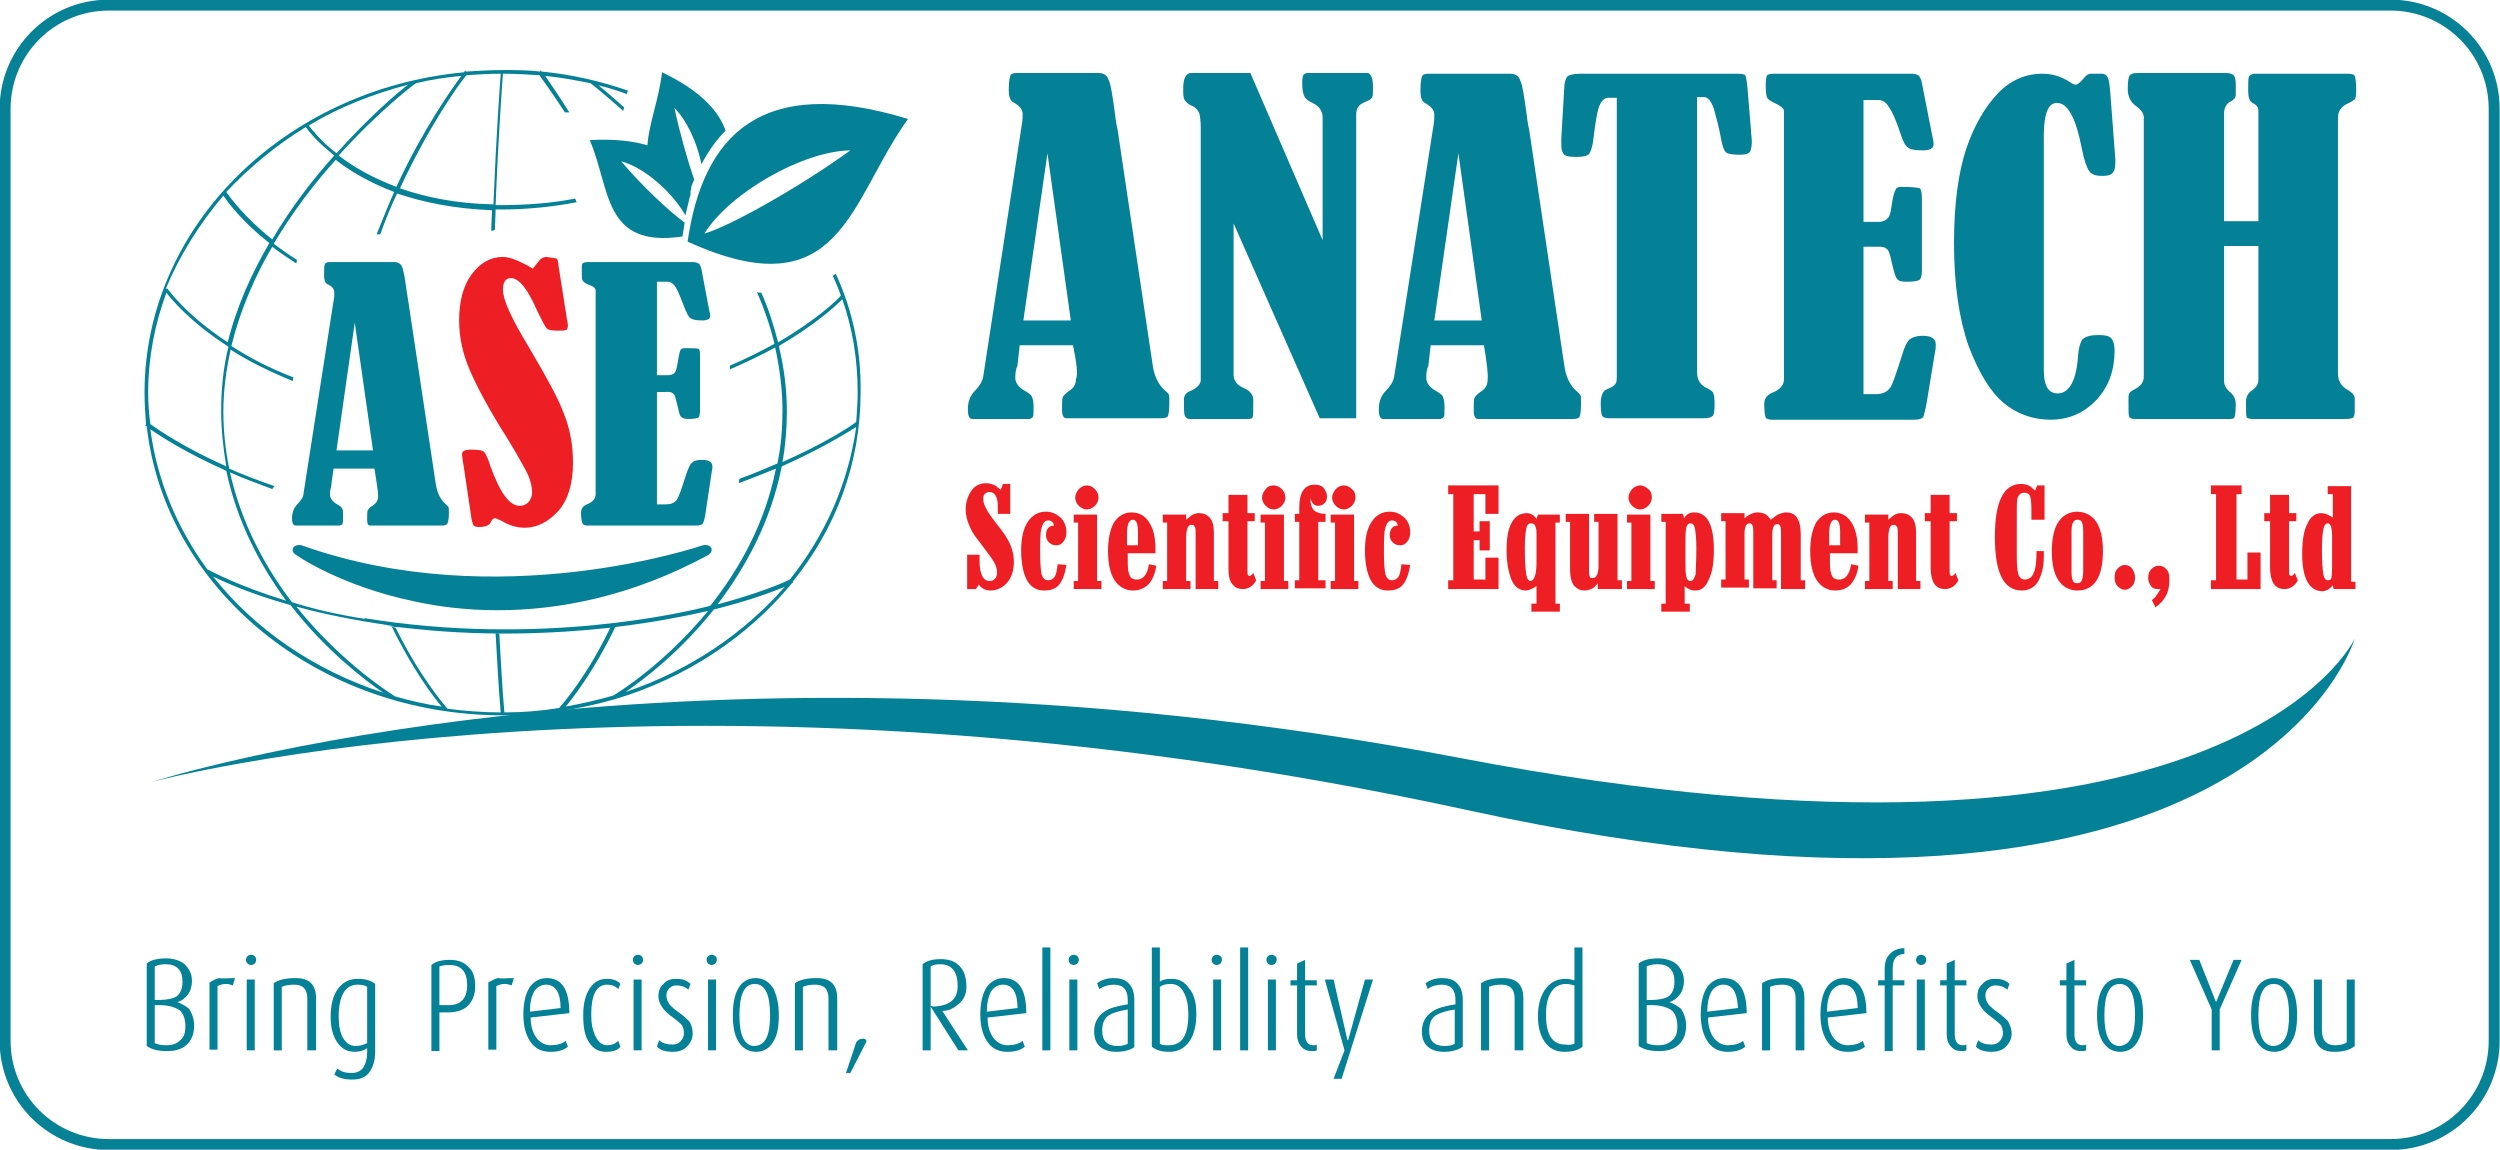
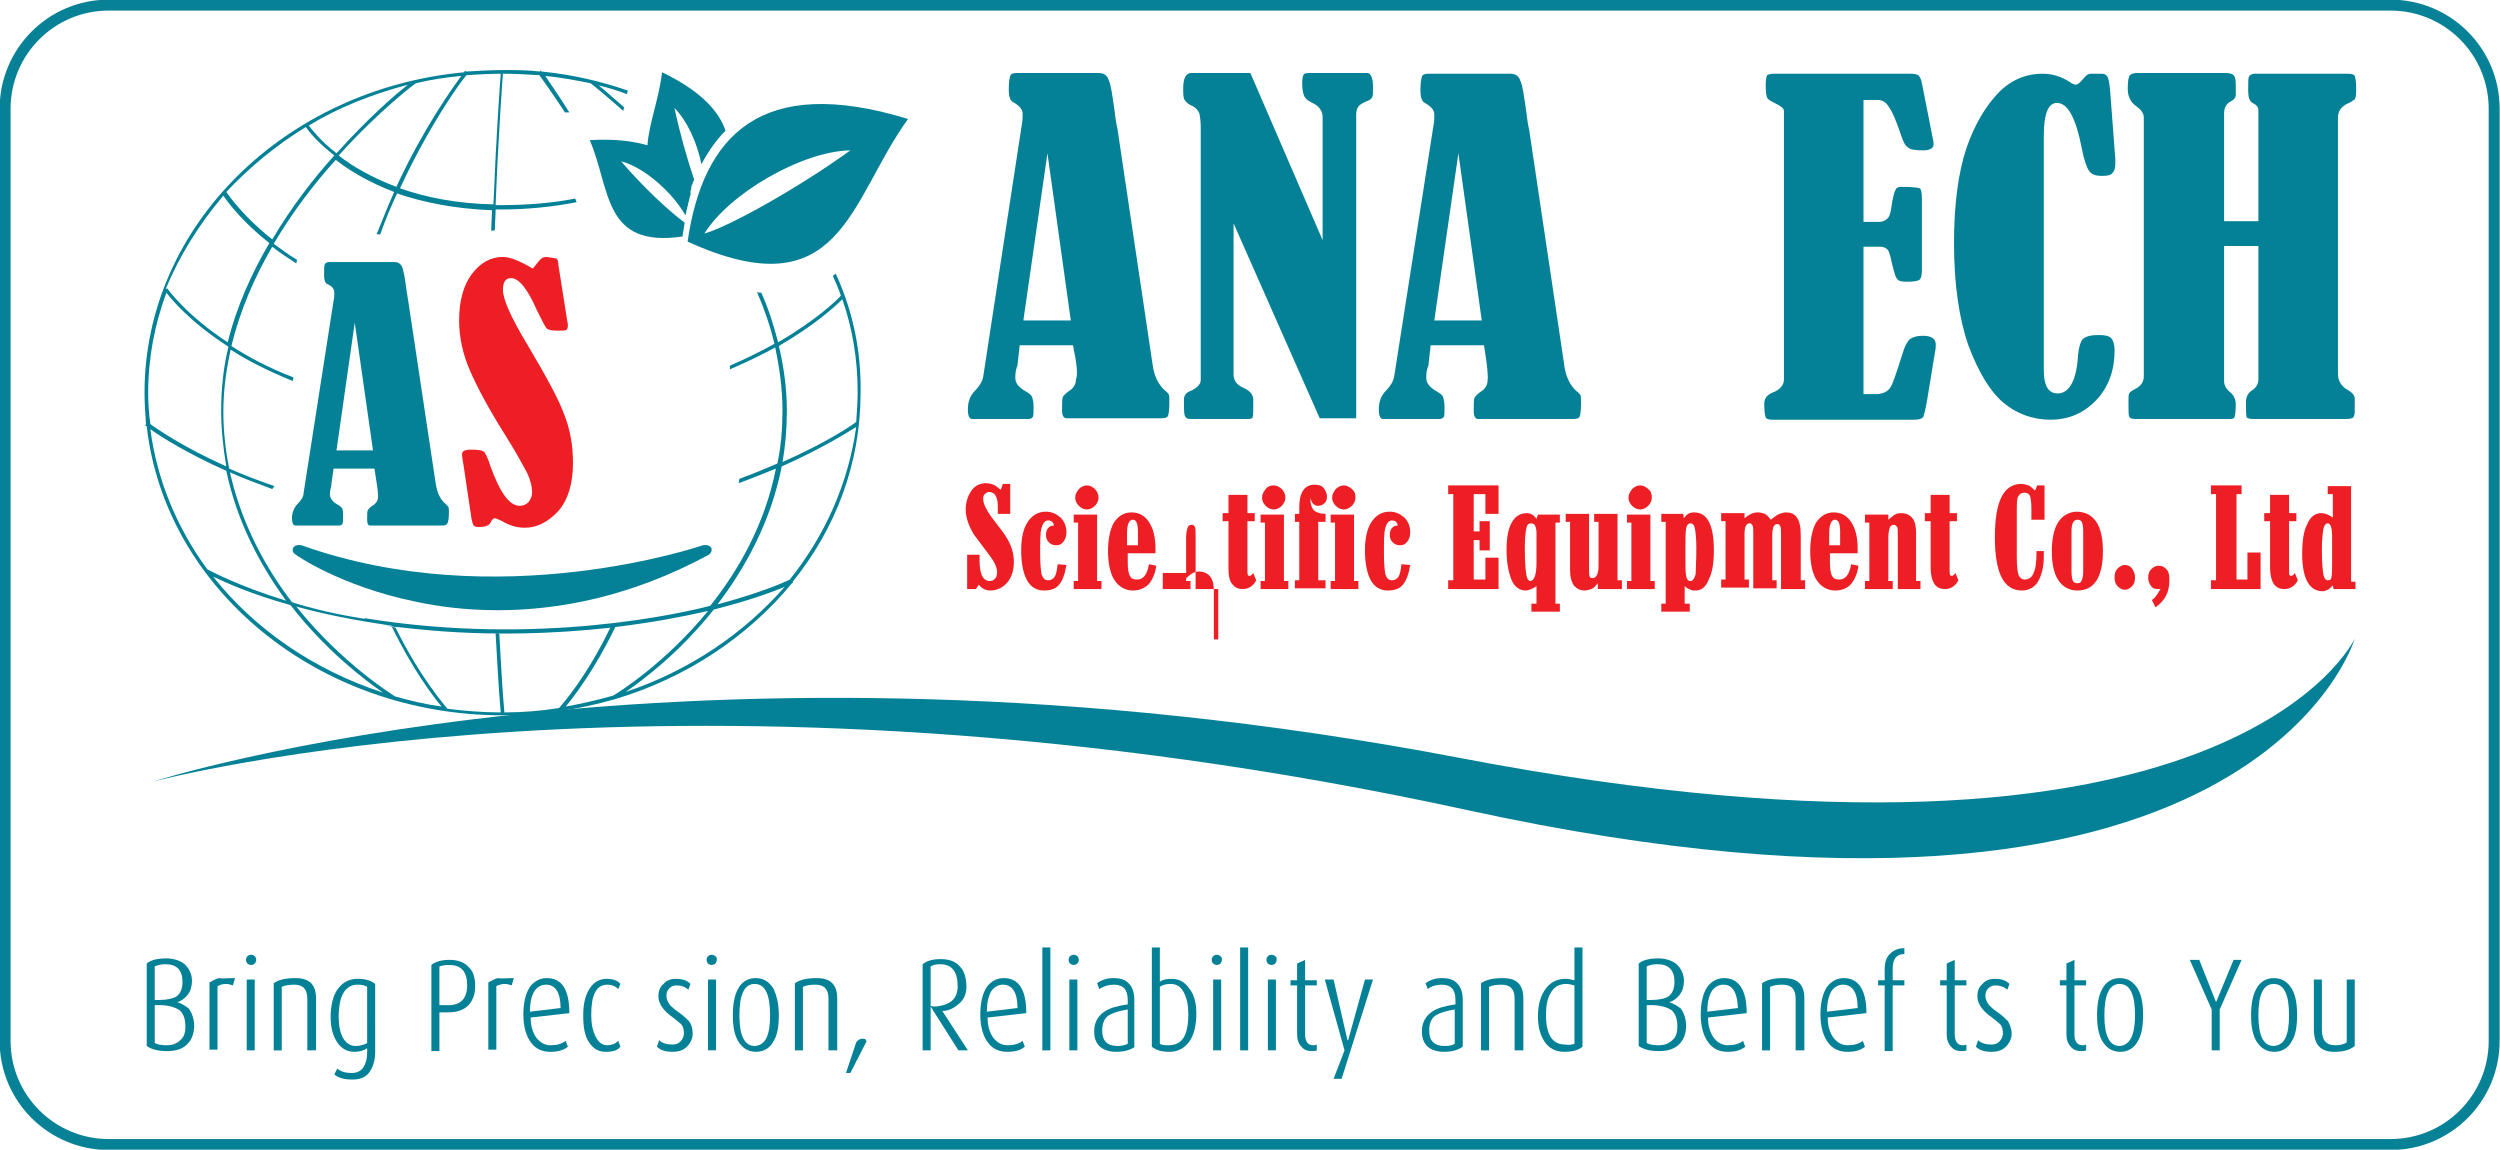
<svg xmlns="http://www.w3.org/2000/svg" version="1.1" id="Layer_1" x="0px" y="0px" viewBox="0 0 342.5 157.5" style="enable-background:new 0 0 342.5 157.5;" xml:space="preserve">
  <style type="text/css">
	.st0{fill:none;stroke:#078196;stroke-width:1.5;stroke-miterlimit:10;}
	.st1{fill:#048196;}
	.st2{fill:#ED1F24;}
	.st3{fill:#FFFFFF;}
</style>
  <path class="st0" d="M341.7,142.6c0,7.8-6.3,14.2-14.2,14.2H14.9c-7.8,0-14.2-6.3-14.2-14.2V14.9c0-7.8,6.3-14.2,14.2-14.2h312.6  c7.8,0,14.2,6.3,14.2,14.2V142.6z" />
  <g id="XMLID_2966_">
    <path id="XMLID_3072_" class="st1" d="M26.6,140.5c0,1.2-0.4,2.1-1.1,2.7c-0.7,0.6-1.6,0.8-2.6,0.8c-1.2,0-2.1-0.2-2.8-0.7v-11.3   c0.6-0.5,1.5-0.7,2.7-0.7c1,0,1.9,0.3,2.5,0.8c0.6,0.6,1,1.3,1,2.3c0,0.7-0.2,1.4-0.6,1.9c-0.4,0.5-0.8,0.8-1.4,1v0   c0.6,0.2,1.1,0.5,1.6,0.9C26.3,138.8,26.6,139.6,26.6,140.5z M25,134.5c0-1.6-0.8-2.4-2.3-2.4c-0.6,0-1.1,0.1-1.5,0.3v4.6h0.5   c1.2,0,2-0.2,2.5-0.5C24.7,136.1,25,135.5,25,134.5z M25.4,140.6c0-1-0.3-1.8-0.8-2.2c-0.6-0.4-1.5-0.7-2.8-0.7h-0.6v5.2   c0.4,0.2,0.9,0.3,1.6,0.3c0.8,0,1.4-0.2,1.9-0.7C25.2,142.1,25.4,141.5,25.4,140.6z" />
    <path id="XMLID_3070_" class="st1" d="M32.2,134l-0.3,1c-0.3-0.1-0.6-0.2-0.9-0.2c-0.5,0-0.8,0.1-1.2,0.3v8.7h-1.1v-9.2   c0.5-0.3,0.9-0.5,1.3-0.6C30.5,134.1,31.2,134,32.2,134z" />
    <path id="XMLID_3067_" class="st1" d="M35.1,131.5c0,0.2-0.1,0.4-0.2,0.5c-0.1,0.1-0.3,0.2-0.5,0.2c-0.2,0-0.4-0.1-0.5-0.2   c-0.1-0.1-0.2-0.3-0.2-0.5c0-0.2,0.1-0.4,0.2-0.5c0.1-0.1,0.3-0.2,0.5-0.2c0.2,0,0.4,0.1,0.5,0.2C35,131.1,35.1,131.3,35.1,131.5z    M34.9,143.9h-1.1v-9.7h1.1V143.9z" />
    <path id="XMLID_3065_" class="st1" d="M43.2,143.9h-1.1v-7.1c0-1.3-0.6-1.9-1.8-1.9c-0.7,0-1.3,0.1-1.7,0.3v8.7h-1.1v-9.2   c0.7-0.5,1.7-0.7,3-0.7c1.9,0,2.8,0.9,2.8,2.8V143.9z" />
    <path id="XMLID_3062_" class="st1" d="M51.4,144.1c0,1.2-0.3,2.1-0.8,2.8c-0.5,0.7-1.3,1-2.3,1c-1.1,0-1.9-0.2-2.5-0.7l0.4-0.8   c0.5,0.4,1.1,0.6,2,0.6c0.7,0,1.3-0.3,1.6-0.8c0.3-0.5,0.5-1.1,0.5-2v-0.6c-0.4,0.3-1,0.5-1.7,0.5c-1,0-1.8-0.4-2.4-1.3   c-0.6-0.9-0.9-2-0.9-3.5c0-1.5,0.3-2.8,0.9-3.7c0.7-1,1.6-1.5,2.8-1.5c1,0,1.8,0.2,2.4,0.7V144.1z M50.3,142.9v-7.7   c-0.3-0.2-0.7-0.3-1.3-0.3c-1.7,0-2.6,1.5-2.6,4.4c0,1.2,0.2,2.2,0.6,2.9c0.4,0.7,1,1.1,1.7,1.1C49.4,143.3,49.9,143.1,50.3,142.9z   " />
    <path id="XMLID_3059_" class="st1" d="M65.1,135.1c0,1.1-0.3,1.9-0.9,2.6c-0.7,0.7-1.6,1-2.9,1c-0.2,0-0.5,0-0.7,0l-0.4,0v5.3h-1.1   v-11.8c0.6-0.5,1.5-0.7,2.5-0.7c1.1,0,2,0.3,2.6,1C64.8,133,65.1,133.9,65.1,135.1z M64,135c0-1.9-0.8-2.8-2.5-2.8   c-0.6,0-1,0.1-1.3,0.2v5.3l0.4,0c0.2,0,0.4,0,0.6,0C63,137.8,64,136.9,64,135z" />
    <path id="XMLID_3057_" class="st1" d="M70.4,134l-0.3,1c-0.3-0.1-0.6-0.2-0.9-0.2c-0.5,0-0.8,0.1-1.2,0.3v8.7h-1.1v-9.2   c0.5-0.3,0.9-0.5,1.3-0.6C68.7,134.1,69.4,134,70.4,134z" />
    <path id="XMLID_3054_" class="st1" d="M78,138.8l-5.3,0.6c0,1.2,0.3,2.1,0.8,2.8c0.5,0.6,1.1,1,1.9,1c0.9,0,1.6-0.2,2.1-0.6   l0.3,0.8c-0.6,0.5-1.4,0.7-2.4,0.7c-1.1,0-2-0.4-2.6-1.2c-0.7-0.9-1.1-2.2-1.1-3.9c0-1.6,0.3-2.9,0.9-3.8c0.6-0.8,1.4-1.2,2.3-1.2   C77,134,78,135.6,78,138.8z M76.8,138.1c0-2.1-0.7-3.2-2-3.2c-0.6,0-1.2,0.3-1.6,0.9c-0.4,0.7-0.6,1.6-0.6,2.8L76.8,138.1z" />
    <path id="XMLID_3052_" class="st1" d="M85,143.4c-0.4,0.5-1,0.7-2,0.7c-1,0-1.7-0.4-2.3-1.3c-0.6-0.9-0.8-2.1-0.8-3.7   c0-1.6,0.3-2.8,0.9-3.7c0.6-0.9,1.4-1.3,2.3-1.3c0.8,0,1.5,0.2,1.9,0.7l-0.3,0.7c-0.4-0.4-0.9-0.6-1.5-0.6c-1.5,0-2.2,1.4-2.2,4.1   c0,1.3,0.2,2.2,0.6,3c0.4,0.8,0.9,1.2,1.6,1.2c0.6,0,1.1-0.2,1.5-0.6L85,143.4z" />
-     <path id="XMLID_3049_" class="st1" d="M88.1,131.5c0,0.2-0.1,0.4-0.2,0.5c-0.1,0.1-0.3,0.2-0.5,0.2c-0.2,0-0.4-0.1-0.5-0.2   c-0.1-0.1-0.2-0.3-0.2-0.5c0-0.2,0.1-0.4,0.2-0.5c0.1-0.1,0.3-0.2,0.5-0.2c0.2,0,0.4,0.1,0.5,0.2C88,131.1,88.1,131.3,88.1,131.5z    M87.9,143.9h-1.1v-9.7h1.1V143.9z" />
    <path id="XMLID_3047_" class="st1" d="M94.9,141.6c0,0.7-0.3,1.3-0.8,1.8c-0.5,0.5-1.2,0.7-1.9,0.7c-1,0-1.7-0.2-2.2-0.7l0.3-0.9   c0.4,0.4,1,0.6,1.8,0.6c0.5,0,0.8-0.1,1.1-0.4c0.3-0.3,0.5-0.7,0.5-1.1c0-0.5-0.1-1-0.4-1.3c-0.2-0.2-0.6-0.5-1.1-0.9   c-1.3-0.9-2-1.9-2-2.9c0-0.7,0.2-1.3,0.7-1.7c0.4-0.5,1-0.7,1.7-0.7c0.9,0,1.5,0.2,2,0.7l-0.3,0.8c-0.4-0.4-1-0.6-1.6-0.6   c-0.4,0-0.7,0.1-1,0.4c-0.3,0.3-0.4,0.6-0.4,1c0,0.5,0.2,0.9,0.5,1.3c0.2,0.2,0.6,0.6,1.2,1c0.7,0.5,1.1,0.9,1.4,1.2   C94.7,140.3,94.9,140.9,94.9,141.6z" />
    <path id="XMLID_3044_" class="st1" d="M98.2,131.5c0,0.2-0.1,0.4-0.2,0.5c-0.1,0.1-0.3,0.2-0.5,0.2c-0.2,0-0.4-0.1-0.5-0.2   c-0.1-0.1-0.2-0.3-0.2-0.5c0-0.2,0.1-0.4,0.2-0.5c0.1-0.1,0.3-0.2,0.5-0.2c0.2,0,0.4,0.1,0.5,0.2C98.2,131.1,98.2,131.3,98.2,131.5   z M98.1,143.9h-1.1v-9.7h1.1V143.9z" />
    <path id="XMLID_3041_" class="st1" d="M106.7,139.1c0,1.5-0.2,2.7-0.7,3.5c-0.5,1-1.4,1.5-2.4,1.5c-1.1,0-1.9-0.5-2.5-1.5   c-0.5-0.9-0.7-2-0.7-3.5c0-1.5,0.2-2.7,0.7-3.6c0.5-1,1.4-1.5,2.4-1.5c1.1,0,1.9,0.5,2.5,1.5C106.4,136.4,106.7,137.5,106.7,139.1z    M105.5,139.1c0-2.9-0.7-4.3-2.1-4.3c-1.4,0-2.1,1.4-2.1,4.3c0,2.8,0.7,4.2,2.1,4.2C104.9,143.2,105.5,141.8,105.5,139.1z" />
    <path id="XMLID_3039_" class="st1" d="M114.6,143.9h-1.1v-7.1c0-1.3-0.6-1.9-1.8-1.9c-0.7,0-1.3,0.1-1.7,0.3v8.7h-1.1v-9.2   c0.7-0.5,1.7-0.7,3-0.7c1.9,0,2.8,0.9,2.8,2.8V143.9z" />
    <path id="XMLID_3037_" class="st1" d="M118.7,142.7l-2.2,4.3h-0.6l1.4-4.2c0.2-0.3,0.5-0.5,0.9-0.5   C118.5,142.3,118.7,142.4,118.7,142.7z" />
    <path id="XMLID_3034_" class="st1" d="M132.6,143.9h-1.3l-3.8-6v6h-1.1v-11.8c0.6-0.5,1.4-0.7,2.5-0.7c1.1,0,2,0.3,2.6,1   c0.6,0.6,0.9,1.6,0.9,2.8c0,0.9-0.3,1.7-1,2.3c-0.7,0.6-1.4,1-2.3,1v0L132.6,143.9z M131.2,135.1c0-2-0.8-3-2.4-3   c-0.6,0-1,0.1-1.3,0.3v5.4c0.1,0,0.3,0.1,0.4,0.1C130.1,137.8,131.2,136.9,131.2,135.1z" />
    <path id="XMLID_3031_" class="st1" d="M140.6,138.8l-5.3,0.6c0,1.2,0.3,2.1,0.8,2.8c0.5,0.6,1.1,1,1.9,1c0.9,0,1.6-0.2,2.1-0.6   l0.3,0.8c-0.6,0.5-1.4,0.7-2.4,0.7c-1.1,0-2-0.4-2.6-1.2c-0.7-0.9-1.1-2.2-1.1-3.9c0-1.6,0.3-2.9,0.9-3.8c0.6-0.8,1.4-1.2,2.3-1.2   C139.6,134,140.6,135.6,140.6,138.8z M139.4,138.1c0-2.1-0.7-3.2-2-3.2c-0.6,0-1.2,0.3-1.6,0.9c-0.4,0.7-0.6,1.6-0.6,2.8   L139.4,138.1z" />
    <path id="XMLID_3029_" class="st1" d="M143.9,143.9h-1.1v-14.1h1.1V143.9z" />
    <path id="XMLID_3026_" class="st1" d="M147.8,131.5c0,0.2-0.1,0.4-0.2,0.5c-0.1,0.1-0.3,0.2-0.5,0.2c-0.2,0-0.4-0.1-0.5-0.2   c-0.1-0.1-0.2-0.3-0.2-0.5c0-0.2,0.1-0.4,0.2-0.5c0.1-0.1,0.3-0.2,0.5-0.2c0.2,0,0.4,0.1,0.5,0.2   C147.7,131.1,147.8,131.3,147.8,131.5z M147.6,143.9h-1.1v-9.7h1.1V143.9z" />
    <path id="XMLID_3023_" class="st1" d="M155.5,143.4c-0.7,0.5-1.6,0.7-2.6,0.7c-1,0-1.8-0.3-2.3-0.8c-0.5-0.5-0.7-1.2-0.7-2   c0-1.2,0.5-2.1,1.4-2.7c0.7-0.5,1.8-0.8,3.2-1V137c0-1.4-0.6-2.1-1.9-2.1c-0.7,0-1.4,0.2-2,0.6l-0.3-0.8c0.7-0.5,1.4-0.7,2.3-0.7   c0.8,0,1.5,0.2,1.9,0.6c0.6,0.5,0.9,1.3,0.9,2.4V143.4z M154.5,143v-4.7c-1.3,0.2-2.1,0.5-2.6,0.8c-0.6,0.4-0.9,1.1-0.9,2.1   c0,1.4,0.7,2.1,2.1,2.1C153.6,143.3,154.1,143.2,154.5,143z" />
    <path id="XMLID_3020_" class="st1" d="M163.9,138.9c0,1.5-0.3,2.8-0.9,3.7c-0.7,1-1.6,1.5-2.8,1.5c-1,0-1.8-0.2-2.4-0.7v-13.6h1.1   v4.7c0.4-0.3,0.9-0.4,1.6-0.4c1,0,1.8,0.4,2.4,1.3C163.6,136.2,163.9,137.4,163.9,138.9z M162.8,138.9c0-1.2-0.2-2.1-0.6-2.9   c-0.4-0.8-1-1.2-1.8-1.2c-0.6,0-1.1,0.1-1.5,0.4v7.8c0.3,0.2,0.7,0.2,1.2,0.2C162,143.2,162.8,141.8,162.8,138.9z" />
    <path id="XMLID_3017_" class="st1" d="M167.4,131.5c0,0.2-0.1,0.4-0.2,0.5c-0.1,0.1-0.3,0.2-0.5,0.2c-0.2,0-0.4-0.1-0.5-0.2   c-0.1-0.1-0.2-0.3-0.2-0.5c0-0.2,0.1-0.4,0.2-0.5c0.1-0.1,0.3-0.2,0.5-0.2c0.2,0,0.4,0.1,0.5,0.2   C167.4,131.1,167.4,131.3,167.4,131.5z M167.3,143.9h-1.1v-9.7h1.1V143.9z" />
    <path id="XMLID_3015_" class="st1" d="M171,143.9h-1.1v-14.1h1.1V143.9z" />
    <path id="XMLID_3012_" class="st1" d="M174.9,131.5c0,0.2-0.1,0.4-0.2,0.5c-0.1,0.1-0.3,0.2-0.5,0.2c-0.2,0-0.4-0.1-0.5-0.2   c-0.1-0.1-0.2-0.3-0.2-0.5c0-0.2,0.1-0.4,0.2-0.5c0.1-0.1,0.3-0.2,0.5-0.2c0.2,0,0.4,0.1,0.5,0.2   C174.9,131.1,174.9,131.3,174.9,131.5z M174.8,143.9h-1.1v-9.7h1.1V143.9z" />
    <path id="XMLID_3010_" class="st1" d="M180.4,143.9c-0.2,0.1-0.4,0.1-0.7,0.1c-0.6,0-1.1-0.2-1.4-0.6c-0.4-0.4-0.6-1-0.6-1.7V135   h-0.9v-0.7h0.9v-2.3l1.1-0.5v2.8h1.6v0.7h-1.6v6.7c0,1,0.4,1.5,1.1,1.5c0.1,0,0.3,0,0.5-0.1V143.9z" />
    <path id="XMLID_3008_" class="st1" d="M188.1,134.2l-4.3,13.6h-1.1l1.5-3.9l-2.7-9.7h1.2l1.9,8.3h0.1l2.3-8.3H188.1z" />
    <path id="XMLID_3005_" class="st1" d="M200.4,143.4c-0.7,0.5-1.6,0.7-2.6,0.7c-1,0-1.8-0.3-2.3-0.8c-0.5-0.5-0.7-1.2-0.7-2   c0-1.2,0.5-2.1,1.4-2.7c0.7-0.5,1.8-0.8,3.2-1V137c0-1.4-0.6-2.1-1.9-2.1c-0.7,0-1.4,0.2-1.9,0.6l-0.3-0.8c0.7-0.5,1.4-0.7,2.3-0.7   c0.8,0,1.5,0.2,1.9,0.6c0.6,0.5,0.9,1.3,0.9,2.4V143.4z M199.3,143v-4.7c-1.3,0.2-2.1,0.5-2.6,0.8c-0.6,0.4-0.9,1.1-0.9,2.1   c0,1.4,0.7,2.1,2.1,2.1C198.5,143.3,199,143.2,199.3,143z" />
    <path id="XMLID_3003_" class="st1" d="M208.6,143.9h-1.1v-7.1c0-1.3-0.6-1.9-1.8-1.9c-0.7,0-1.3,0.1-1.7,0.3v8.7h-1.1v-9.2   c0.7-0.5,1.7-0.7,3-0.7c1.9,0,2.8,0.9,2.8,2.8V143.9z" />
    <path id="XMLID_3000_" class="st1" d="M216.8,143.4c-0.6,0.5-1.4,0.7-2.5,0.7c-1.2,0-2.1-0.5-2.7-1.4c-0.6-0.9-0.9-2-0.9-3.5   c0-1.6,0.4-2.9,1.1-3.8c0.7-0.9,1.6-1.3,2.7-1.3c0.4,0,0.8,0.1,1.2,0.2v-4.5h1.1V143.4z M215.7,143v-8c-0.4-0.1-0.8-0.2-1.1-0.2   c-1,0-1.7,0.4-2.2,1.3c-0.4,0.7-0.6,1.7-0.6,2.9c0,2.8,0.9,4.1,2.6,4.1C215,143.2,215.4,143.1,215.7,143z" />
    <path id="XMLID_2996_" class="st1" d="M231,140.5c0,1.2-0.4,2.1-1.1,2.7c-0.7,0.6-1.6,0.8-2.6,0.8c-1.2,0-2.1-0.2-2.8-0.7v-11.3   c0.6-0.5,1.5-0.7,2.7-0.7c1,0,1.9,0.3,2.5,0.8c0.6,0.6,1,1.3,1,2.3c0,0.7-0.2,1.4-0.6,1.9c-0.4,0.5-0.8,0.8-1.4,1v0   c0.6,0.2,1.1,0.5,1.6,0.9C230.7,138.8,231,139.6,231,140.5z M229.4,134.5c0-1.6-0.8-2.4-2.3-2.4c-0.6,0-1.1,0.1-1.5,0.3v4.6h0.5   c1.2,0,2-0.2,2.5-0.5C229.1,136.1,229.4,135.5,229.4,134.5z M229.8,140.6c0-1-0.3-1.8-0.8-2.2c-0.6-0.4-1.5-0.7-2.8-0.7h-0.6v5.2   c0.4,0.2,0.9,0.3,1.6,0.3c0.8,0,1.4-0.2,1.9-0.7C229.6,142.1,229.8,141.5,229.8,140.6z" />
    <path id="XMLID_2993_" class="st1" d="M239.3,138.8l-5.3,0.6c0,1.2,0.3,2.1,0.8,2.8c0.5,0.6,1.1,1,1.9,1c0.9,0,1.6-0.2,2.1-0.6   l0.3,0.8c-0.6,0.5-1.4,0.7-2.4,0.7c-1.1,0-2-0.4-2.6-1.2c-0.7-0.9-1.1-2.2-1.1-3.9c0-1.6,0.3-2.9,0.9-3.8c0.6-0.8,1.4-1.2,2.3-1.2   C238.2,134,239.3,135.6,239.3,138.8z M238.1,138.1c-0.1-2.1-0.7-3.2-2-3.2c-0.6,0-1.2,0.3-1.6,0.9c-0.4,0.7-0.6,1.6-0.6,2.8   L238.1,138.1z" />
    <path id="XMLID_2991_" class="st1" d="M247.1,143.9H246v-7.1c0-1.3-0.6-1.9-1.8-1.9c-0.7,0-1.3,0.1-1.7,0.3v8.7h-1.1v-9.2   c0.7-0.5,1.7-0.7,3-0.7c1.9,0,2.8,0.9,2.8,2.8V143.9z" />
    <path id="XMLID_2988_" class="st1" d="M255.7,138.8l-5.3,0.6c0,1.2,0.3,2.1,0.8,2.8c0.5,0.6,1.1,1,1.9,1c0.9,0,1.6-0.2,2.1-0.6   l0.3,0.8c-0.6,0.5-1.4,0.7-2.4,0.7c-1.1,0-2-0.4-2.6-1.2c-0.7-0.9-1.1-2.2-1.1-3.9c0-1.6,0.3-2.9,0.9-3.8c0.6-0.8,1.4-1.2,2.3-1.2   C254.6,134,255.7,135.6,255.7,138.8z M254.5,138.1c0-2.1-0.7-3.2-2-3.2c-0.6,0-1.2,0.3-1.6,0.9c-0.4,0.7-0.6,1.6-0.6,2.8   L254.5,138.1z" />
    <path id="XMLID_2986_" class="st1" d="M260.9,135h-1.6v9h-1.1v-9h-0.9v-0.7h0.9v-1.5c0-0.9,0.2-1.6,0.7-2.1c0.5-0.5,1.1-0.8,2-0.8   v0.8c-1.1,0-1.6,0.7-1.6,2v1.6h1.6V135z" />
-     <path id="XMLID_2983_" class="st1" d="M263.9,131.5c0,0.2-0.1,0.4-0.2,0.5c-0.1,0.1-0.3,0.2-0.5,0.2c-0.2,0-0.4-0.1-0.5-0.2   c-0.1-0.1-0.2-0.3-0.2-0.5c0-0.2,0.1-0.4,0.2-0.5c0.1-0.1,0.3-0.2,0.5-0.2c0.2,0,0.4,0.1,0.5,0.2   C263.8,131.1,263.9,131.3,263.9,131.5z M263.7,143.9h-1.1v-9.7h1.1V143.9z" />
    <path id="XMLID_2981_" class="st1" d="M269.4,143.9c-0.2,0.1-0.4,0.1-0.7,0.1c-0.6,0-1.1-0.2-1.4-0.6c-0.4-0.4-0.6-1-0.6-1.7V135   h-0.9v-0.7h0.9v-2.3l1.1-0.5v2.8h1.6v0.7h-1.6v6.7c0,1,0.4,1.5,1.1,1.5c0.1,0,0.3,0,0.5-0.1V143.9z" />
    <path id="XMLID_2979_" class="st1" d="M275.6,141.6c0,0.7-0.3,1.3-0.8,1.8c-0.5,0.5-1.2,0.7-1.9,0.7c-1,0-1.7-0.2-2.2-0.7l0.3-0.9   c0.4,0.4,1,0.6,1.8,0.6c0.5,0,0.8-0.1,1.1-0.4c0.3-0.3,0.5-0.7,0.5-1.1c0-0.5-0.1-1-0.4-1.3c-0.2-0.2-0.6-0.5-1.1-0.9   c-1.3-0.9-2-1.9-2-2.9c0-0.7,0.2-1.3,0.7-1.7c0.4-0.5,1-0.7,1.7-0.7c0.9,0,1.5,0.2,2,0.7l-0.3,0.8c-0.4-0.4-1-0.6-1.6-0.6   c-0.4,0-0.7,0.1-1,0.4c-0.3,0.3-0.4,0.6-0.4,1c0,0.5,0.2,0.9,0.5,1.3c0.2,0.2,0.6,0.6,1.2,1c0.7,0.5,1.1,0.9,1.4,1.2   C275.3,140.3,275.6,140.9,275.6,141.6z" />
    <path id="XMLID_2977_" class="st1" d="M285.8,143.9c-0.2,0.1-0.4,0.1-0.7,0.1c-0.6,0-1.1-0.2-1.4-0.6c-0.4-0.4-0.6-1-0.6-1.7V135   h-0.9v-0.7h0.9v-2.3l1.1-0.5v2.8h1.6v0.7h-1.6v6.7c0,1,0.4,1.5,1.1,1.5c0.1,0,0.3,0,0.5-0.1V143.9z" />
    <path id="XMLID_2974_" class="st1" d="M293.6,139.1c0,1.5-0.2,2.7-0.7,3.5c-0.5,1-1.4,1.5-2.4,1.5c-1.1,0-1.9-0.5-2.5-1.5   c-0.5-0.9-0.7-2-0.7-3.5c0-1.5,0.2-2.7,0.7-3.6c0.5-1,1.4-1.5,2.4-1.5c1.1,0,1.9,0.5,2.5,1.5C293.4,136.4,293.6,137.5,293.6,139.1z    M292.5,139.1c0-2.9-0.7-4.3-2.1-4.3c-1.4,0-2.1,1.4-2.1,4.3c0,2.8,0.7,4.2,2.1,4.2C291.8,143.2,292.5,141.8,292.5,139.1z" />
    <path id="XMLID_2972_" class="st1" d="M307.1,131.5l-3,6.8v5.6H303v-5.6l-3-6.8h1.3l2.3,5.8h0l2.4-5.8H307.1z" />
    <path id="XMLID_2969_" class="st1" d="M314.7,139.1c0,1.5-0.2,2.7-0.7,3.5c-0.5,1-1.4,1.5-2.4,1.5c-1.1,0-1.9-0.5-2.5-1.5   c-0.5-0.9-0.7-2-0.7-3.5c0-1.5,0.2-2.7,0.7-3.6c0.5-1,1.4-1.5,2.4-1.5c1.1,0,1.9,0.5,2.5,1.5C314.5,136.4,314.7,137.5,314.7,139.1z    M313.6,139.1c0-2.9-0.7-4.3-2.1-4.3c-1.4,0-2.1,1.4-2.1,4.3c0,2.8,0.7,4.2,2.1,4.2C313,143.2,313.6,141.8,313.6,139.1z" />
    <path id="XMLID_2967_" class="st1" d="M322.6,143.3c-0.7,0.6-1.7,0.8-2.8,0.8c-1.9,0-2.8-1-2.8-3.1v-6.8h1.1v6.9   c0,1.4,0.6,2.1,1.8,2.1c0.6,0,1.2-0.1,1.6-0.4v-8.6h1.1V143.3z" />
  </g>
  <g id="XMLID_2938_">
    <path id="XMLID_2963_" class="st1" d="M147,47.3h-7.3l-0.3,2.7c0,0.1,0,0.1-0.1,0.3c-0.2,0.6-0.2,1.1-0.2,1.5   c0,0.7,0.5,1.3,1.4,1.8c0.5,0.3,0.8,0.5,0.9,0.8c0.1,0.3,0.2,0.7,0.2,1.3c0,0.8,0,1.3-0.1,1.4c-0.1,0.2-0.3,0.3-0.6,0.3h-7.7   c-0.4,0-0.6-0.4-0.6-1.3c0-1.1,0.3-1.9,1-2.6c0.6-0.6,1-1.3,1.1-1.9L140,17c0.1-0.5,0.1-1,0.1-1.4c0-0.6-0.4-1.1-1.3-1.6   c-0.4-0.2-0.6-0.8-0.6-1.6c0-1.1,0.1-1.7,0.2-2c0.1-0.3,0.4-0.4,0.9-0.4h11.2c0.7,0,1.2,0.3,1.4,1c0.3,0.6,0.5,2.1,0.8,4.2   c0.1,0.8,0.2,1.7,0.4,2.5l4.8,32.2c0.2,1.6,0.8,2.8,1.7,3.6c0.3,0.2,0.4,0.4,0.5,0.5c0.1,0.1,0.1,0.5,0.1,1.2c0,1-0.1,1.6-0.2,1.8   c-0.1,0.2-0.4,0.3-0.9,0.3h-13c-0.4,0-0.6-0.4-0.6-1.1c0-0.9,0-1.5,0.1-1.8c0.1-0.2,0.4-0.5,0.8-0.8c0.7-0.4,1-1,1-1.6   C147.7,51.3,147.5,49.7,147,47.3z M143.5,21l-3.3,22.9h6.5L143.5,21z" />
    <path id="XMLID_2961_" class="st1" d="M169,30.6v20.7c0,0.9,0.5,1.5,1.5,1.9c0.8,0.4,1.2,0.9,1.2,1.6c0,1.4,0,2.2-0.1,2.4   c-0.1,0.2-0.4,0.2-0.9,0.2H163c-0.4,0-0.6-0.2-0.7-0.5c-0.1-0.3-0.1-1-0.1-2.2c0-0.5,0.3-0.9,0.8-1.1c1-0.4,1.5-1,1.5-1.5V17.4   c0-0.8-0.1-1.5-0.2-1.9c-0.2-0.4-0.5-0.8-1-1c-0.5-0.2-0.8-0.5-1-0.8c-0.2-0.3-0.2-0.8-0.2-1.6c0-1.4,0.4-2.1,1.1-2.1h8.1l9.9,22.9   V16.1c0-0.9-0.5-1.6-1.4-2c-0.6-0.3-0.9-0.5-1.1-0.9s-0.3-1-0.3-1.9c0-0.6,0.1-0.9,0.2-1.1c0.1-0.1,0.3-0.2,0.7-0.2h8.1   c0.4,0.1,0.7,0.7,0.7,1.9c0,0.7,0,1.2-0.1,1.4c-0.1,0.2-0.3,0.4-0.6,0.5c-0.7,0.3-1.1,0.5-1.3,0.8c-0.2,0.3-0.3,0.6-0.3,1.1v41.6   h-5L169,30.6z" />
    <path id="XMLID_2953_" class="st1" d="M203.3,47.3H196l-0.3,2.7c0,0.1,0,0.1-0.1,0.3c-0.2,0.6-0.2,1.1-0.2,1.5   c0,0.7,0.5,1.3,1.4,1.8c0.5,0.3,0.8,0.5,0.9,0.8c0.1,0.3,0.2,0.7,0.2,1.3c0,0.8,0,1.3-0.1,1.4c-0.1,0.2-0.3,0.3-0.6,0.3h-7.7   c-0.4,0-0.6-0.4-0.6-1.3c0-1.1,0.3-1.9,1-2.6c0.6-0.6,1-1.3,1.1-1.9l5.4-34.5c0.1-0.5,0.1-1,0.1-1.4c0-0.6-0.4-1.1-1.3-1.6   c-0.4-0.2-0.6-0.8-0.6-1.6c0-1.1,0.1-1.7,0.2-2c0.1-0.3,0.4-0.4,0.9-0.4h11.2c0.7,0,1.2,0.3,1.4,1c0.3,0.6,0.5,2.1,0.8,4.2   c0.1,0.8,0.2,1.7,0.4,2.5l4.8,32.2c0.2,1.6,0.8,2.8,1.7,3.6c0.3,0.2,0.4,0.4,0.5,0.5c0.1,0.1,0.1,0.5,0.1,1.2c0,1-0.1,1.6-0.2,1.8   c-0.1,0.2-0.4,0.3-0.9,0.3h-13c-0.4,0-0.6-0.4-0.6-1.1c0-0.9,0-1.5,0.1-1.8c0.1-0.2,0.4-0.5,0.8-0.8c0.7-0.4,1-1,1-1.6   C203.9,51.3,203.7,49.7,203.3,47.3z M199.8,21l-3.3,22.9h6.5L199.8,21z" />
-     <path id="XMLID_2951_" class="st1" d="M221.6,13.4h-1.3c-0.4,0-0.8,0.3-1.1,0.9c-0.3,0.6-0.6,2.1-0.9,4.7c-0.1,1.1-0.4,1.8-0.6,2.1   c-0.3,0.3-0.9,0.4-1.8,0.4c-0.8,0-1.4-0.1-1.6-0.3c-0.2-0.2-0.4-0.6-0.4-1.2c0-0.4,0-0.7,0-1.1l0.4-6.8c0-0.8,0.2-1.3,0.4-1.6   c0.2-0.2,0.8-0.4,1.8-0.4H238c0.6,0,1,0.1,1.1,0.2c0.1,0.2,0.2,0.7,0.3,1.7l0.5,6c0,0.5,0.1,0.9,0.1,1.4c0,0.6-0.1,1-0.2,1.3   c-0.1,0.3-0.6,0.5-1.4,0.5c-1,0-1.6-0.1-1.9-0.3c-0.3-0.2-0.5-0.8-0.7-1.8c-0.3-1.7-0.7-3.1-1-4.2c-0.4-1.1-0.8-1.6-1.4-1.6h-0.9   V51c0,1.1,0.5,1.8,1.4,2.2c0.4,0.2,0.7,0.4,0.8,0.6c0.1,0.2,0.2,0.8,0.2,1.5c0,1-0.1,1.6-0.3,1.7c-0.2,0.2-0.6,0.3-1.2,0.3h-12.9   c-0.5,0-0.8-0.1-1-0.3c-0.1-0.2-0.2-0.8-0.2-1.7c0-1.1,0.3-1.8,0.9-2c0.6-0.2,1-0.5,1.1-0.7c0.2-0.2,0.2-0.6,0.2-1.2V13.4z" />
    <path id="XMLID_2948_" class="st1" d="M255.3,13.7v16.7h2c0.5,0,0.9-0.1,1.2-0.4c0.3-0.2,0.5-0.7,0.6-1.5c0.2-1.4,0.4-2.2,0.6-2.5   c0.1-0.3,0.4-0.4,0.7-0.4c1.5,0,2.4,0.1,2.6,0.2c0.2,0.1,0.3,0.6,0.3,1.5v9.8c0,0.6-0.1,1-0.3,1.2c-0.2,0.2-0.8,0.3-1.8,0.3   c-0.7,0-1.1-0.1-1.3-0.4c-0.2-0.2-0.4-0.9-0.7-2.1c-0.2-1-0.4-1.7-0.6-1.9c-0.2-0.2-0.5-0.4-1-0.4h-2.3V54h1.6c1,0,1.6-0.3,2-0.8   c0.4-0.5,0.9-2.1,1.7-4.6c0.3-1.1,0.7-1.8,1-2.1c0.4-0.3,1-0.5,1.8-0.5c1.2,0,1.8,0.4,1.8,1.2c0,0.2,0,0.6-0.1,1l-1.1,6.7   c-0.2,1.2-0.4,1.9-0.5,2.2c-0.1,0.2-0.5,0.4-1.2,0.4h-19.5c-0.5,0-0.8-0.1-0.9-0.3c-0.1-0.2-0.2-0.9-0.2-1.9c0-0.7,0.4-1.2,1.1-1.5   c1.1-0.4,1.6-1.1,1.6-1.8V15.2c0-0.4-0.5-0.7-1.3-1.1c-0.6-0.3-0.9-0.5-1-0.7c-0.1-0.2-0.2-0.8-0.2-1.7c0-0.8,0.1-1.2,0.2-1.4   c0.1-0.1,0.5-0.2,1-0.2h18.7c0.5,0,0.8,0.1,1,0.2c0.2,0.2,0.4,0.5,0.5,1.1l1.5,7.6c0.1,0.4,0.1,0.7,0.1,0.8c0,0.5-0.5,0.8-1.4,0.8   c-1.1,0-1.8-0.1-2.1-0.4c-0.4-0.2-0.7-0.9-1-1.8c-0.6-1.8-1.1-3-1.6-3.7c-0.4-0.7-0.9-1-1.5-1H255.3z" />
    <path id="XMLID_2942_" class="st1" d="M286.4,10.1h1.5c0.4,0,0.6,0.1,0.8,0.4c0.2,0.3,0.3,0.9,0.4,2.1l0.7,9.2c0,0.2,0,0.4,0,0.5   c0,0.7-0.1,1.1-0.4,1.4c-0.2,0.3-0.7,0.4-1.4,0.4c-0.9,0-1.5-0.2-1.8-0.7c-0.3-0.4-0.7-1.5-1-3.1c-0.8-4.1-1.9-6.2-3.4-6.2   c-1.2,0-1.8,1.5-1.8,4.5v32.1c0,2.1,0.6,3.2,1.9,3.2c1.6,0,2.6-1.8,2.8-5.3c0.1-1,0.3-1.7,0.6-2.1c0.4-0.4,1.1-0.6,2.2-0.6   c0.8,0,1.4,0.1,1.7,0.4c0.3,0.3,0.5,0.9,0.5,1.7c0,2.7-0.8,5-2.5,6.8c-1.7,1.8-3.8,2.7-6.3,2.7c-2.4,0-4.6-0.8-6.4-2.3   c-1.8-1.5-3.4-4.1-4.8-7.8c-1.3-3.7-2-8.4-2-14.1c0-5.4,0.6-9.7,1.7-13c1.1-3.2,2.6-5.7,4.3-7.5c1.7-1.8,3.8-2.7,6.1-2.7   c1.4,0,2.6,0.4,3.7,1.1c0.4,0.3,0.7,0.4,0.9,0.4c0.2,0,0.6-0.3,1-0.8C285.8,10.3,286.1,10.1,286.4,10.1z" />
    <path id="XMLID_2940_" class="st1" d="M304.7,30.3h4.7V15.6c0-0.5,0-0.8-0.1-0.9c-0.1-0.2-0.3-0.4-0.7-0.6   c-0.4-0.2-0.6-0.8-0.6-1.6c0-1.1,0-1.8,0.1-2c0.1-0.2,0.4-0.4,0.8-0.4h12.7c0.6,0,0.9,0.1,1,0.3c0.1,0.2,0.2,0.9,0.2,2   c0,0.7-0.1,1.1-0.2,1.2c-0.1,0.1-0.5,0.4-1.2,0.7c-0.7,0.4-1.1,1-1.1,1.8v35.1c0,0.9,0.4,1.7,1.3,2.2c0.7,0.4,1,0.8,1,1.2v1.8   c0,0.4-0.1,0.6-0.2,0.8c-0.1,0.1-0.5,0.2-1,0.2h-12.8c-0.4,0-0.7-0.1-0.8-0.2c-0.1-0.2-0.1-0.9-0.1-2.2c0-0.6,0.3-1.2,0.8-1.5   c0.6-0.4,0.9-0.9,0.9-1.5V33.7h-4.7v18.5c0,0.6,0.3,1.1,0.8,1.5c0.5,0.4,0.8,1,0.8,1.7c0,1-0.1,1.6-0.2,1.8   c-0.1,0.2-0.4,0.2-0.7,0.2h-12.9c-0.4,0-0.7-0.1-0.8-0.3c-0.1-0.2-0.1-0.9-0.1-2.1c0-0.6,0-0.9,0.1-1.1c0.1-0.2,0.4-0.4,0.8-0.6   c0.8-0.4,1.2-1,1.2-1.7V16.1c0-0.6-0.4-1.1-1.1-1.6c-0.7-0.5-1.1-1.3-1.1-2.3c0-1,0.1-1.7,0.3-1.9c0.2-0.2,0.5-0.3,1.1-0.3h12   c0.5,0,0.9,0.1,1.1,0.3c0.2,0.2,0.3,0.6,0.3,1.3V13c0,0.4-0.3,0.7-0.7,0.9c-0.6,0.3-0.9,0.9-0.9,1.6V30.3z" />
  </g>
  <path id="XMLID_2937_" class="st1" d="M20.9,107.1c0,0,73.1-23.5,178.9-3.3c105.8,20.3,122.8-16.3,122.8-16.3s-13.7,47-121.5,23.5  C93.3,87.5,20.9,107.1,20.9,107.1z" />
  <g id="XMLID_218_">
    <g id="XMLID_2219_">
      <g id="XMLID_2627_">
        <g id="XMLID_2628_">
          <path id="XMLID_2629_" class="st1" d="M68.2,83.6c-4.3,0-8.2-0.5-11.4-1.2c-10.1-2.1-16.2-6.3-16.4-6.5      c-0.3-0.2-0.4-0.6-0.2-0.9c0.2-0.3,0.7-0.4,1.1-0.3c26.9,9.6,54.7,0.1,55,0c0.4-0.1,0.9,0,1.1,0.3c0.2,0.3,0.1,0.7-0.3,1      C86.4,81.8,76.4,83.6,68.2,83.6z" />
        </g>
      </g>
      <g id="XMLID_2320_">
        <g id="XMLID_2623_">
-           <path id="XMLID_2625_" class="st1" d="M90,38.6v12.8h1.5c0.4,0,0.7-0.1,0.9-0.3c0.2-0.2,0.3-0.6,0.4-1.2      c0.2-1.1,0.3-1.7,0.4-1.9c0.1-0.2,0.3-0.3,0.5-0.3c1.2,0,1.8,0,2,0.1c0.2,0.1,0.2,0.5,0.2,1.1v7.4c0,0.5-0.1,0.8-0.2,0.9      c-0.1,0.1-0.6,0.2-1.4,0.2c-0.5,0-0.8-0.1-1-0.3c-0.2-0.2-0.3-0.7-0.5-1.6c-0.2-0.8-0.3-1.3-0.5-1.5c-0.2-0.2-0.4-0.3-0.7-0.3      H90v15.4h1.2c0.7,0,1.2-0.2,1.5-0.6c0.3-0.4,0.7-1.6,1.3-3.5c0.3-0.8,0.5-1.4,0.8-1.6c0.3-0.3,0.7-0.4,1.4-0.4      c0.9,0,1.4,0.3,1.4,0.9c0,0.2,0,0.4-0.1,0.8L96.7,70c-0.1,0.9-0.3,1.5-0.4,1.7c-0.1,0.2-0.4,0.3-0.9,0.3H80.5      c-0.4,0-0.6-0.1-0.7-0.3c-0.1-0.2-0.2-0.7-0.2-1.5c0-0.5,0.3-0.9,0.8-1.1c0.8-0.3,1.2-0.8,1.2-1.4V39.8c0-0.3-0.3-0.6-1-0.8      c-0.4-0.2-0.7-0.4-0.8-0.6s-0.1-0.6-0.1-1.3c0-0.6,0-0.9,0.1-1c0.1-0.1,0.3-0.2,0.8-0.2h14.3c0.4,0,0.6,0.1,0.8,0.2      c0.2,0.1,0.3,0.4,0.4,0.8l1.1,5.8c0.1,0.3,0.1,0.5,0.1,0.6c0,0.4-0.4,0.6-1.1,0.6c-0.8,0-1.3-0.1-1.6-0.3      c-0.3-0.2-0.5-0.7-0.8-1.4c-0.5-1.3-0.9-2.3-1.2-2.8c-0.3-0.5-0.7-0.8-1.1-0.8H90z" />
-         </g>
+           </g>
        <g id="XMLID_2325_">
          <path id="XMLID_2328_" class="st1" d="M51.3,64.2h-5.6l-0.3,2.1c0,0,0,0.1,0,0.2c-0.1,0.4-0.2,0.8-0.2,1.2c0,0.5,0.3,1,1,1.4      c0.4,0.2,0.6,0.4,0.7,0.6s0.1,0.6,0.1,1c0,0.6,0,1-0.1,1.1c-0.1,0.1-0.2,0.2-0.5,0.2h-5.9c-0.3,0-0.5-0.3-0.5-1      c0-0.8,0.3-1.5,0.8-2c0.5-0.5,0.8-1,0.8-1.5l4.1-26.3c0.1-0.4,0.1-0.8,0.1-1.1c0-0.5-0.3-0.9-1-1.2c-0.3-0.2-0.4-0.6-0.4-1.2      c0-0.8,0-1.3,0.1-1.5c0.1-0.2,0.3-0.3,0.7-0.3H54c0.5,0,0.9,0.2,1.1,0.7c0.2,0.5,0.4,1.6,0.6,3.2c0.1,0.6,0.2,1.3,0.3,1.9      l3.7,24.6c0.2,1.2,0.6,2.1,1.3,2.7c0.2,0.2,0.3,0.3,0.4,0.4c0.1,0.1,0.1,0.4,0.1,0.9c0,0.8-0.1,1.2-0.2,1.4      c-0.1,0.2-0.3,0.3-0.7,0.3h-9.9c-0.3,0-0.4-0.3-0.4-0.8c0-0.7,0-1.2,0.1-1.3c0.1-0.2,0.3-0.4,0.6-0.6c0.5-0.3,0.8-0.7,0.8-1.3      C51.8,67.3,51.6,66.1,51.3,64.2z M48.6,44.2l-2.5,17.5h5L48.6,44.2z" />
          <path id="XMLID_2326_" class="st2" d="M73,36.8c0.1-0.1,0.3-0.4,0.8-1c0.3-0.4,0.6-0.6,1.1-0.6c0.1,0,0.5,0.1,1.3,0.2      c0.2,0.1,0.3,0.5,0.3,0.9l1.2,7.6c0.1,0.4,0.1,0.6,0.1,0.7c0,0.3-0.1,0.5-0.2,0.6c-0.2,0.1-0.6,0.1-1.2,0.1      c-0.8,0-1.3-0.1-1.5-0.3c-0.2-0.2-0.6-1-1.3-2.4c-1.3-3-2.5-4.5-3.6-4.5c-0.7,0-1.1,0.5-1.1,1.6c0,1.3,1.1,3.8,3.4,7.6      c2.6,4.4,4.3,7.5,5,9.5c0.8,2,1.2,4.2,1.2,6.6c0,2.9-0.7,5.1-2,6.6c-1.4,1.5-2.9,2.3-4.6,2.3c-1.1,0-2.1-0.3-3.1-0.9      C68.3,71.2,68,71,67.8,71c-0.2,0-0.3,0.1-0.5,0.4c-0.2,0.6-0.8,0.8-1.7,0.8c-0.4,0-0.6-0.1-0.7-0.2c-0.1-0.1-0.2-0.4-0.3-0.9      l-1.1-7.4c-0.2-1-0.2-1.5-0.2-1.5c0-0.4,0.4-0.6,1.2-0.6c1.1,0,1.7,0.1,1.9,0.4c0.2,0.3,0.5,0.9,0.8,1.9c1.3,3.6,2.6,5.4,4,5.4      c0.5,0,0.9-0.2,1.2-0.5c0.3-0.4,0.5-0.8,0.5-1.3c0-0.9-0.3-2.1-1-3.3c-0.7-1.3-1.5-2.7-2.5-4.3c-2.4-3.8-4-6.8-5-9.1      c-1-2.3-1.5-4.6-1.5-6.9c0-2.7,0.6-4.8,1.7-6.3c1.2-1.6,2.6-2.4,4.3-2.4C69.9,35.2,71.3,35.8,73,36.8z" />
        </g>
      </g>
      <path id="XMLID_2220_" class="st1" d="M99.4,17.9c-1.3,1.3-2.4,2.9-3.3,4.6c-0.6-3-2-6-3.7-7.7c0.7,3.3,1.8,7.2,2.7,9.8    c-0.1,0.3-0.3,0.7-0.4,1l0,0l0,0l0,0l0,0l0,0.1l0,0l0,0l0,0.1l0,0.1c0,0.1-0.1,0.2-0.1,0.3l0,0.1v0l0,0.1l0,0l0,0l0,0l0,0l0,0l0,0    l0,0l0,0l0,0l0,0.1l0,0l0,0.1l0,0l0,0l0,0l0,0l0,0l0,0l0,0l0,0l0,0l0,0.1c0,0.1-0.1,0.2-0.1,0.3l0,0c-0.2,0.8-0.4,1.7-0.6,2.5    c-1.8-3.2-5.7-6.6-8.8-7.4c2.7,3.2,6.5,6.8,8.7,8.4c-0.1,0.6-0.2,1.3-0.3,1.9C82.6,34,83.7,26,80.8,19.2c3.2-0.2,5.8,0.1,7.9,0.7    c0.2-3,1.6-6.4,2-10C95.7,12.3,98.4,15,99.4,17.9z M124.4,16.3c-8.1,11.2-9.1,26.4-30.2,16.8C96.3,18.6,104.2,10.1,124.4,16.3z     M116.5,20.6c-6.6,0.1-16.6,5.9-20,11.4C100,31,109.6,25.6,116.5,20.6z" />
    </g>
    <g id="XMLID_219_">
      <path id="XMLID_220_" class="st1" d="M114.5,37.5c-0.1,0.1-0.3,0.2-0.4,0.3c0.4,0.9,0.8,1.8,1.1,2.7c-0.5,0.6-3.3,3.3-8.6,6.4    c-0.6-2.3-1.3-4.6-2.3-6.8c-0.2,0-0.4,0-0.6-0.1c1,2.3,1.8,4.6,2.4,7.1c-1.8,1-3.8,2-6.1,3v0.5c2.3-1,4.4-2,6.2-3    c0.6,2.8,1,5.7,1,8.6c0,2.5-0.2,5-0.7,7.3c-1.6,0.7-3.3,1.4-5.2,2.1l-0.1,0.6c1.9-0.7,3.6-1.4,5.1-2c-1.5,7.6-5.1,13.9-9,18.8    c-3.5,0.9-23.3,5.6-47.3,1.7c-0.6,0.2,4.1,1.2,4.1,1.2c0.9-0.1,12.2,2,29.5,0.1c-3.2,6.7-6.5,10.4-7,11c-2.5,0.4-5,0.6-7.5,0.6    c-0.3-3.3-0.5-7.5-0.7-10.8c-0.1,0-0.1,0-0.2,0c-0.1,0-0.2,0-0.3,0c0.2,3.3,0.4,7.5,0.7,10.8c-2.5,0-4.9-0.2-7.3-0.5    c-0.3-0.4-3.7-4.2-7.1-11.1c-1.4-0.4-2.8-0.7-4.1-1.2c-3.9-0.6-7.3-1.4-10.1-2.3c-3.6-4.7-6.9-10.7-8.5-17.8    c1.7,0.8,3.7,1.5,5.8,2.3c0.1-0.1,0.2-0.3,0.3-0.4c-2.3-0.8-4.4-1.6-6.2-2.4c-0.5-2.5-0.8-5.1-0.8-7.8c0-2.9,0.4-5.8,1-8.5    c2.3,1.5,5.1,2.9,8.5,4.3l0.1-0.5c-3.4-1.3-6.2-2.8-8.5-4.3c1.2-4.9,3.2-9.5,5.6-13.6c1,0.8,2.1,1.5,3.3,2.3    c0-0.2,0.1-0.4,0.1-0.5c-1.2-0.7-2.2-1.5-3.2-2.2c2.6-4.4,5.6-8.3,8.5-11.5c1.9,1.5,4.6,3.1,8,4.4c-0.8,1.8-1.6,3.8-2.4,5.8h0.5    c0.7-2,1.5-3.9,2.3-5.6c3.5,1.2,7.8,2.1,13,2.3c0,0.9-0.1,1.9-0.1,2.8c0.2,0,0.3,0,0.5-0.1c0-0.9,0.1-1.9,0.1-2.8    c0.2,0,0.5,0,0.7,0c3.8,0,7.3-0.4,10.4-1c-0.1-0.2-0.1-0.3-0.2-0.5c-3,0.6-6.4,0.9-10.2,0.9c-0.2,0-0.5,0-0.7,0    c0.4-10,0.9-16.6,1-18c1.7,0,3.3,0.1,5,0.2c0.5,0.7,1.8,2.5,3.5,5.1l0.6,0c-1.5-2.4-2.7-4.1-3.3-5c2.1,0.2,4.2,0.6,6.2,1    c0.3,0.2,2,1.6,4.5,3.8c0,0,0,0,0,0c0-0.2,0.1-0.4,0.1-0.5c-1.5-1.3-2.7-2.4-3.5-3c1.3,0.3,2.6,0.7,3.9,1.2c0-0.2,0.1-0.3,0.1-0.5    c-3.8-1.3-7.7-2.2-11.8-2.6c-0.1-0.1-0.1-0.2-0.1-0.2L74,9.8c-1.7-0.2-3.4-0.2-5.1-0.2c-1.7,0-3.3,0.1-5,0.2l-0.2-0.1    c0,0-0.1,0.1-0.1,0.2C39,12.2,19.8,31,19.8,53.8c0,1.4,0.1,2.9,0.2,4.3l-0.1,0.2c0,0,0.1,0.1,0.2,0.1C22.6,80.6,43.5,98,68.9,98    c5.3,0,10.4-0.8,15.3-2.2l0,0c0,0,0,0,0,0c9.8-2.9,18.3-8.6,24.3-15.9c0.1-0.1,0.2-0.1,0.2-0.1l-0.1-0.1    c5.9-7.3,9.3-16.2,9.3-25.9C118,48,116.8,42.5,114.5,37.5z M63.9,10.3c1.6-0.1,3.1-0.2,4.7-0.2c-0.1,1.4-0.6,8-1,17.9    c-5.1-0.1-9.4-1-12.8-2.2C58.7,17.4,62.8,11.6,63.9,10.3z M63.2,10.4c-1.4,1.9-5.3,7.4-8.9,15.2c-3.4-1.3-6-2.8-7.9-4.3    c5.6-6.2,10.5-9.9,10.6-9.9l0,0C59,10.9,61.1,10.6,63.2,10.4z M55.9,11.6c-1.7,1.3-5.5,4.6-9.8,9.4c-2.2-1.7-3.4-3.3-3.8-3.8    C46.4,14.7,51,12.9,55.9,11.6z M41.9,17.4c0.4,0.6,1.6,2.1,3.9,3.9c-2.9,3.2-5.9,7.1-8.5,11.5c-3.8-3-5.8-5.8-6.3-6.5    C34.1,23,37.8,19.9,41.9,17.4z M30.6,26.8c0.6,0.9,2.6,3.6,6.3,6.5c-2.4,4.1-4.5,8.7-5.7,13.6c-5.8-3.8-8.2-7.3-8.3-7.4l-0.2,0.1    C24.6,35,27.3,30.7,30.6,26.8z M20.3,53.8c0-4.8,0.9-9.4,2.5-13.7c0.6,0.8,3.2,4,8.5,7.4c-0.7,2.8-1,5.8-1,8.8    c0,2.6,0.3,5.2,0.7,7.6c-5.8-2.6-9.3-5-10.4-5.8C20.4,56.7,20.3,55.2,20.3,53.8z M20.6,58.8c1.4,1,5,3.3,10.4,5.7    c1.5,7.1,4.7,13,8.2,17.8C32.7,80.3,29,78.3,28.4,78C24.3,72.4,21.5,65.8,20.6,58.8z M29.2,79c1.7,0.8,5.2,2.4,10.6,3.9    c4.8,6.2,10.2,10.3,12.7,12C43,91.8,34.9,86.2,29.2,79z M54.1,95.4L54.1,95.4c-0.1-0.1-7.1-4.3-13.5-12.3c3.6,1,8,1.9,13,2.6    c2.9,6,5.8,9.8,6.9,11.1C58.3,96.5,56.2,96,54.1,95.4z M84,95.3c-2.1,0.6-4.3,1.1-6.5,1.5c1.1-1.3,4-5.1,6.8-10.9    c5-0.6,9.2-1.4,12.7-2.2C91.1,90.9,84.7,94.9,84,95.3z M85.7,94.8c2.5-1.7,7.5-5.5,12.1-11.3c4.8-1.2,8-2.4,9.7-3.1    C101.9,86.8,94.4,91.9,85.7,94.8z M108.2,79.4c-1,0.5-4.3,1.9-9.9,3.4c3.8-5,7.3-11.3,8.8-18.9c5.4-2.4,8.9-4.6,10.2-5.4    C116.2,66.3,113,73.4,108.2,79.4z M107.2,63.3c0.4-2.2,0.6-4.6,0.6-7c0-3-0.4-6-1.1-8.9c5-2.9,7.8-5.5,8.7-6.4    c1.4,4,2.1,8.3,2.1,12.7c0,1.4-0.1,2.8-0.2,4.1C116.7,58.3,113.1,60.7,107.2,63.3z" />
    </g>
  </g>
  <g>
    <path class="st2" d="M138.9,77c0,1.1-0.3,2.1-0.9,2.8c-0.6,0.7-1.4,1.1-2.3,1.1c-0.4,0-0.7-0.1-0.9-0.2c-0.2-0.1-0.5-0.3-0.7-0.6   l-0.4,0.6h-1.2V76h1.7v0.8c0,1.9,0.5,2.8,1.4,2.8c0.3,0,0.5-0.1,0.7-0.3c0.2-0.2,0.3-0.5,0.3-0.9c0-0.7-0.4-1.5-1.1-2.4   c-0.7-0.9-1.4-1.9-2.1-2.8c-0.7-1.2-1.1-2.3-1.1-3.4c0-1,0.3-1.9,0.8-2.6c0.5-0.7,1.2-1,2-1c0.4,0,0.7,0.1,1,0.2   c0.3,0.1,0.6,0.4,1,0.7l0.3-0.8h1v4.1h-1.7v-1c0-1.3-0.4-2-1.2-2c-0.2,0-0.4,0.1-0.6,0.3c-0.2,0.2-0.2,0.4-0.2,0.7   c0,0.6,0.4,1.4,1.1,2.4c1.3,1.7,2,2.6,2,2.7C138.6,74.7,138.9,75.9,138.9,77z" />
    <path class="st2" d="M146.1,77.4c-0.2,1.2-0.5,2.1-1,2.7c-0.5,0.6-1.2,0.8-2.1,0.8c-1,0-1.8-0.5-2.3-1.4c-0.5-0.9-0.8-2.3-0.8-4.1   c0-1.7,0.3-3,0.9-3.9s1.4-1.4,2.5-1.4c0.8,0,1.4,0.3,2,0.8c0.5,0.5,0.8,1.2,0.8,2c0,0.5-0.1,0.9-0.4,1.3s-0.6,0.5-1,0.5   c-0.4,0-0.7-0.1-1-0.4c-0.3-0.3-0.4-0.6-0.4-1c0-0.8,0.4-1.3,1.1-1.3c-0.1-0.5-0.4-0.7-0.8-0.7c-0.4,0-0.7,0.3-0.9,1   c-0.2,0.6-0.2,1.8-0.2,3.6c0,1.3,0.1,2.3,0.2,2.8c0.2,0.5,0.4,0.8,0.9,0.8c0.4,0,0.7-0.2,0.9-0.5s0.3-0.9,0.4-1.7L146.1,77.4z" />
    <path class="st2" d="M150.9,80.7h-3.8v-1.1h0.6v-8h-0.6v-1.1h3.2v9.1h0.6V80.7z M150.5,68.2c0,0.4-0.2,0.8-0.5,1.1   s-0.7,0.5-1.1,0.5c-0.4,0-0.8-0.2-1.1-0.5s-0.5-0.7-0.5-1.1c0-0.5,0.2-0.8,0.5-1.2c0.3-0.3,0.7-0.5,1.1-0.5c0.4,0,0.8,0.2,1.1,0.5   C150.3,67.3,150.5,67.7,150.5,68.2z" />
    <path class="st2" d="M158.4,77.5c-0.1,1-0.5,1.9-1,2.5c-0.6,0.6-1.3,0.9-2.2,0.9c-1,0-1.9-0.5-2.5-1.4s-0.9-2.3-0.9-4   c0-1.7,0.3-3,0.8-3.9c0.6-0.9,1.4-1.4,2.4-1.4c1,0,1.8,0.4,2.4,1.3c0.6,0.9,0.9,2.1,0.9,3.7l0,0.6h-3.8l0,1.2   c0,0.9,0.1,1.6,0.3,1.9c0.2,0.4,0.5,0.5,1,0.5c0.8,0,1.4-0.7,1.6-2.1L158.4,77.5z M155.9,74.8v-1.9c0-1.1-0.2-1.7-0.7-1.7   c-0.5,0-0.8,0.6-0.8,1.9v1.6H155.9z" />
-     <path class="st2" d="M167,80.7h-3.2v-7.3c0-0.6,0-1.1-0.1-1.2c-0.1-0.2-0.2-0.3-0.4-0.3c-0.3,0-0.5,0.1-0.6,0.4   c-0.1,0.3-0.2,0.7-0.2,1.3v6h0.6v1.1h-3.8v-1.1h0.6v-8h-0.6v-1.1h3.2v0.7c0.4-0.3,0.7-0.6,0.9-0.7c0.3-0.1,0.5-0.2,0.8-0.2   c0.7,0,1.2,0.2,1.6,0.7s0.5,1.2,0.5,2v6.6h0.6V80.7z" />
+     <path class="st2" d="M167,80.7h-3.2v-7.3c0-0.6,0-1.1-0.1-1.2c-0.1-0.2-0.2-0.3-0.4-0.3c-0.3,0-0.5,0.1-0.6,0.4   c-0.1,0.3-0.2,0.7-0.2,1.3v6h0.6v1.1h-3.8v-1.1h0.6h-0.6v-1.1h3.2v0.7c0.4-0.3,0.7-0.6,0.9-0.7c0.3-0.1,0.5-0.2,0.8-0.2   c0.7,0,1.2,0.2,1.6,0.7s0.5,1.2,0.5,2v6.6h0.6V80.7z" />
    <path class="st2" d="M172.1,79.5c-0.4,0.8-1.1,1.2-1.8,1.2c-0.7,0-1.1-0.2-1.5-0.7s-0.5-1.2-0.5-2.2v-6.4h-0.8v-1.1h0.8v-2.5h2.6   v2.5h1v1.1h-1v7c0,0.4,0.1,0.5,0.3,0.5c0.1,0,0.3-0.1,0.5-0.4L172.1,79.5z" />
    <path class="st2" d="M176.5,80.7h-3.8v-1.1h0.6v-8h-0.6v-1.1h3.2v9.1h0.6V80.7z M176.1,68.2c0,0.4-0.2,0.8-0.5,1.1   s-0.7,0.5-1.1,0.5c-0.4,0-0.8-0.2-1.1-0.5s-0.5-0.7-0.5-1.1c0-0.5,0.2-0.8,0.5-1.2s0.7-0.5,1.1-0.5c0.4,0,0.8,0.2,1.1,0.5   C175.9,67.3,176.1,67.7,176.1,68.2z" />
    <path class="st2" d="M181.8,68c0,0.4-0.1,0.7-0.3,0.9c-0.2,0.2-0.5,0.4-0.9,0.4c-0.6,0-0.9-0.4-1.1-1.1c0,0.8,0.2,1.4,0.5,1.7   s0.9,0.5,1.6,0.5v1.1h-1v8h1v1.1h-4.2v-1.1h0.6v-8h-0.6v-1.1h0.6v-0.9c0-2,0.7-3.1,2.1-3.1c0.5,0,0.9,0.1,1.2,0.4   C181.6,67.2,181.8,67.6,181.8,68z" />
    <path class="st2" d="M186.1,80.7h-3.8v-1.1h0.6v-8h-0.6v-1.1h3.2v9.1h0.6V80.7z M185.7,68.2c0,0.4-0.2,0.8-0.5,1.1   s-0.7,0.5-1.1,0.5c-0.4,0-0.8-0.2-1.1-0.5s-0.5-0.7-0.5-1.1c0-0.5,0.2-0.8,0.5-1.2c0.3-0.3,0.7-0.5,1.1-0.5c0.4,0,0.8,0.2,1.1,0.5   C185.6,67.3,185.7,67.7,185.7,68.2z" />
    <path class="st2" d="M193.2,77.4c-0.2,1.2-0.5,2.1-1,2.7c-0.5,0.6-1.2,0.8-2.1,0.8c-1,0-1.8-0.5-2.3-1.4c-0.5-0.9-0.8-2.3-0.8-4.1   c0-1.7,0.3-3,0.9-3.9c0.6-0.9,1.4-1.4,2.5-1.4c0.8,0,1.4,0.3,2,0.8c0.5,0.5,0.8,1.2,0.8,2c0,0.5-0.1,0.9-0.4,1.3s-0.6,0.5-1,0.5   c-0.4,0-0.7-0.1-1-0.4c-0.3-0.3-0.4-0.6-0.4-1c0-0.8,0.4-1.3,1.1-1.3c-0.1-0.5-0.4-0.7-0.8-0.7c-0.4,0-0.7,0.3-0.9,1   c-0.2,0.6-0.2,1.8-0.2,3.6c0,1.3,0.1,2.3,0.2,2.8c0.2,0.5,0.4,0.8,0.9,0.8c0.4,0,0.7-0.2,0.9-0.5c0.2-0.3,0.3-0.9,0.4-1.7   L193.2,77.4z" />
    <path class="st2" d="M205.3,80.7h-6.9v-1.2h0.7V67.7h-0.7v-1.2h6.9v3.9h-1.8v-2.7h-1.6v5.1h0.8v-1.4h1.4v4h-1.4V74h-0.8v5.4h1.6v-3   h1.8V80.7z" />
    <path class="st2" d="M213.7,83.8h-3.9v-1.1h0.7v-2.4c-0.6,0.4-1.1,0.6-1.5,0.6c-0.8,0-1.5-0.5-1.9-1.4c-0.4-1-0.7-2.3-0.7-4.1   c0-1.7,0.2-2.9,0.7-3.8c0.5-0.9,1.2-1.3,2.1-1.3c0.3,0,0.5,0.1,0.7,0.2c0.2,0.1,0.4,0.3,0.6,0.6l0.2-0.6h3v1.1h-0.6v11.1h0.6V83.8z    M210.5,77.1v-4.1c0-0.5-0.1-0.8-0.2-1s-0.3-0.3-0.6-0.3c-0.3,0-0.5,0.2-0.6,0.7c-0.1,0.5-0.2,1.4-0.2,2.7c0,1.8,0.1,3,0.2,3.6   c0.1,0.6,0.3,0.9,0.6,0.9C210.2,79.5,210.5,78.7,210.5,77.1z" />
    <path class="st2" d="M222.1,80.7h-3.2l0-0.8c-0.3,0.4-0.6,0.7-0.9,0.8s-0.6,0.2-0.9,0.2c-0.6,0-1-0.2-1.4-0.6   c-0.4-0.5-0.6-1.2-0.6-2.2v-6.6h-0.6v-1.1h3.2v7.7c0,0.4,0,0.7,0.1,0.9c0.1,0.2,0.2,0.2,0.4,0.2c0.5,0,0.8-0.6,0.8-1.7v-6h-0.6   v-1.1h3.2v9.1h0.6V80.7z" />
    <path class="st2" d="M226.7,80.7h-3.8v-1.1h0.6v-8h-0.6v-1.1h3.2v9.1h0.6V80.7z M226.3,68.2c0,0.4-0.2,0.8-0.5,1.1   s-0.7,0.5-1.1,0.5c-0.4,0-0.8-0.2-1.1-0.5s-0.5-0.7-0.5-1.1c0-0.5,0.2-0.8,0.5-1.2c0.3-0.3,0.7-0.5,1.1-0.5c0.4,0,0.8,0.2,1.1,0.5   C226.2,67.3,226.3,67.7,226.3,68.2z" />
    <path class="st2" d="M234.8,75.4c0,1.7-0.2,3-0.7,4c-0.4,1-1,1.5-1.8,1.5c-0.3,0-0.5,0-0.7-0.1c-0.2-0.1-0.5-0.2-0.8-0.5v2.4h0.7   v1.1h-3.9v-1.1h0.6V71.5h-0.6v-1.1h3l0.1,0.6c0.4-0.6,0.8-0.8,1.4-0.8C233.9,70.2,234.8,71.9,234.8,75.4z M232.4,75.1   c0-1.3-0.1-2.2-0.2-2.7c-0.1-0.5-0.3-0.7-0.6-0.7c-0.3,0-0.5,0.2-0.6,0.7s-0.1,1.5-0.1,3.2c0,1.7,0,2.9,0.1,3.3   c0.1,0.5,0.3,0.7,0.6,0.7c0.3,0,0.5-0.3,0.7-0.9C232.3,78.1,232.4,76.9,232.4,75.1z" />
    <path class="st2" d="M247.2,80.7H244v-7.4c0-0.6,0-1-0.1-1.2c-0.1-0.2-0.2-0.3-0.4-0.3c-0.5,0-0.7,0.5-0.7,1.6v6.1h0.6v1.1h-3.2   v-7.4c0-0.6,0-1-0.1-1.2c-0.1-0.2-0.2-0.3-0.4-0.3c-0.5,0-0.7,0.5-0.7,1.5v6.2h0.6v1.1h-3.8v-1.1h0.6v-8h-0.6v-1.1h3.2V71   c0.7-0.6,1.3-0.8,1.8-0.8c0.4,0,0.7,0.1,1,0.2c0.3,0.2,0.5,0.4,0.8,0.8c0.5-0.4,0.9-0.7,1.2-0.8c0.3-0.1,0.6-0.2,0.9-0.2   c0.6,0,1.1,0.2,1.4,0.6c0.4,0.5,0.6,1.3,0.6,2.4v6.3h0.6V80.7z" />
    <path class="st2" d="M254.6,77.5c-0.1,1-0.5,1.9-1,2.5s-1.3,0.9-2.2,0.9c-1,0-1.9-0.5-2.5-1.4s-0.9-2.3-0.9-4c0-1.7,0.3-3,0.8-3.9   c0.6-0.9,1.4-1.4,2.4-1.4c1,0,1.8,0.4,2.4,1.3c0.6,0.9,0.9,2.1,0.9,3.7l0,0.6h-3.8l0,1.2c0,0.9,0.1,1.6,0.3,1.9   c0.2,0.4,0.5,0.5,1,0.5c0.8,0,1.4-0.7,1.6-2.1L254.6,77.5z M252.1,74.8v-1.9c0-1.1-0.2-1.7-0.7-1.7c-0.5,0-0.8,0.6-0.8,1.9v1.6   H252.1z" />
    <path class="st2" d="M263.2,80.7H260v-7.3c0-0.6,0-1.1-0.1-1.2s-0.2-0.3-0.4-0.3c-0.3,0-0.5,0.1-0.6,0.4c-0.1,0.3-0.2,0.7-0.2,1.3   v6h0.6v1.1h-3.8v-1.1h0.6v-8h-0.6v-1.1h3.2v0.7c0.4-0.3,0.7-0.6,0.9-0.7s0.5-0.2,0.8-0.2c0.7,0,1.2,0.2,1.6,0.7s0.5,1.2,0.5,2v6.6   h0.6V80.7z" />
    <path class="st2" d="M268.3,79.5c-0.4,0.8-1.1,1.2-1.8,1.2c-0.7,0-1.1-0.2-1.5-0.7c-0.3-0.5-0.5-1.2-0.5-2.2v-6.4h-0.8v-1.1h0.8   v-2.5h2.6v2.5h1v1.1h-1v7c0,0.4,0.1,0.5,0.3,0.5c0.1,0,0.3-0.1,0.5-0.4L268.3,79.5z" />
    <path class="st2" d="M280,76.3c0,1.4-0.3,2.5-0.8,3.4c-0.5,0.8-1.3,1.2-2.2,1.2c-2.5,0-3.7-2.4-3.7-7.3c0-2.5,0.3-4.3,0.9-5.5   s1.5-1.8,2.7-1.8c0.4,0,0.7,0.1,1,0.2c0.3,0.1,0.5,0.4,0.9,0.7l0.3-0.7h1v4.7h-1.8v-1.5c0-0.9-0.1-1.5-0.2-1.8   c-0.2-0.3-0.4-0.4-0.8-0.4c-0.4,0-0.6,0.2-0.8,0.5s-0.2,1.1-0.2,2.2v6c0,1.4,0.1,2.3,0.3,2.7c0.2,0.3,0.4,0.5,0.8,0.5   c0.5,0,1-0.3,1.2-0.9c0.3-0.6,0.4-1.6,0.4-3h1L280,76.3z" />
    <path class="st2" d="M288.1,75.5c0,3.6-1.2,5.4-3.5,5.4c-1.1,0-2-0.5-2.6-1.4c-0.6-0.9-0.9-2.2-0.9-4c0-1.7,0.3-3.1,0.9-4   c0.6-0.9,1.5-1.4,2.6-1.4C286.9,70.2,288.1,72,288.1,75.5z M285.4,78.2v-5.4c0-0.7-0.1-1.1-0.2-1.3c-0.1-0.2-0.3-0.3-0.6-0.3   c-0.5,0-0.8,0.5-0.8,1.5v5.6c0,0.7,0.1,1.1,0.2,1.3c0.1,0.2,0.3,0.3,0.6,0.3c0.3,0,0.5-0.1,0.6-0.4   C285.3,79.3,285.4,78.9,285.4,78.2z" />
    <path class="st2" d="M292.5,79.1c0,0.5-0.1,0.9-0.4,1.2s-0.6,0.5-1,0.5c-0.4,0-0.7-0.2-1-0.5c-0.3-0.3-0.4-0.7-0.4-1.2   c0-0.5,0.1-0.9,0.4-1.2c0.3-0.3,0.6-0.5,1-0.5c0.4,0,0.8,0.2,1,0.5S292.5,78.6,292.5,79.1z" />
    <path class="st2" d="M297.2,79.6c0,1.5-0.6,2.7-1.9,3.6l-0.5-1c0.3-0.2,0.5-0.4,0.6-0.6c0.2-0.2,0.3-0.5,0.6-0.9l-0.4,0   c-0.4,0-0.7-0.1-0.9-0.4c-0.2-0.3-0.4-0.6-0.4-1.1c0-0.5,0.1-0.9,0.4-1.2c0.3-0.3,0.6-0.5,1-0.5c0.5,0,0.9,0.2,1.2,0.6   S297.2,79,297.2,79.6z" />
    <path class="st2" d="M309.7,80.7h-6.8v-1.2h0.7V67.7h-0.7v-1.2h4.2v1.2h-0.7v11.7h1.5v-3.7h1.8V80.7z" />
    <path class="st2" d="M314.8,79.5c-0.4,0.8-1.1,1.2-1.8,1.2c-0.7,0-1.1-0.2-1.5-0.7c-0.3-0.5-0.5-1.2-0.5-2.2v-6.4h-0.8v-1.1h0.8   v-2.5h2.6v2.5h1v1.1h-1v7c0,0.4,0.1,0.5,0.3,0.5c0.1,0,0.3-0.1,0.5-0.4L314.8,79.5z" />
    <path class="st2" d="M322.7,80.7h-3l-0.1-0.5c-0.3,0.3-0.5,0.5-0.7,0.6s-0.5,0.2-0.7,0.2c-1.8,0-2.8-1.7-2.8-5.1   c0-1.8,0.2-3.2,0.7-4.1c0.4-1,1.1-1.5,1.9-1.5c0.5,0,1,0.2,1.6,0.6v-3.2h-0.7v-1.1h3.2v13.1h0.6V80.7z M319.5,77.1v-3.5   c0-1.3-0.2-1.9-0.6-1.9c-0.3,0-0.5,0.3-0.6,0.8s-0.2,1.5-0.2,2.9c0,1.6,0.1,2.7,0.2,3.3c0.1,0.5,0.3,0.8,0.6,0.8   c0.3,0,0.5-0.1,0.5-0.4C319.5,78.7,319.5,78,319.5,77.1z" />
  </g>
</svg>